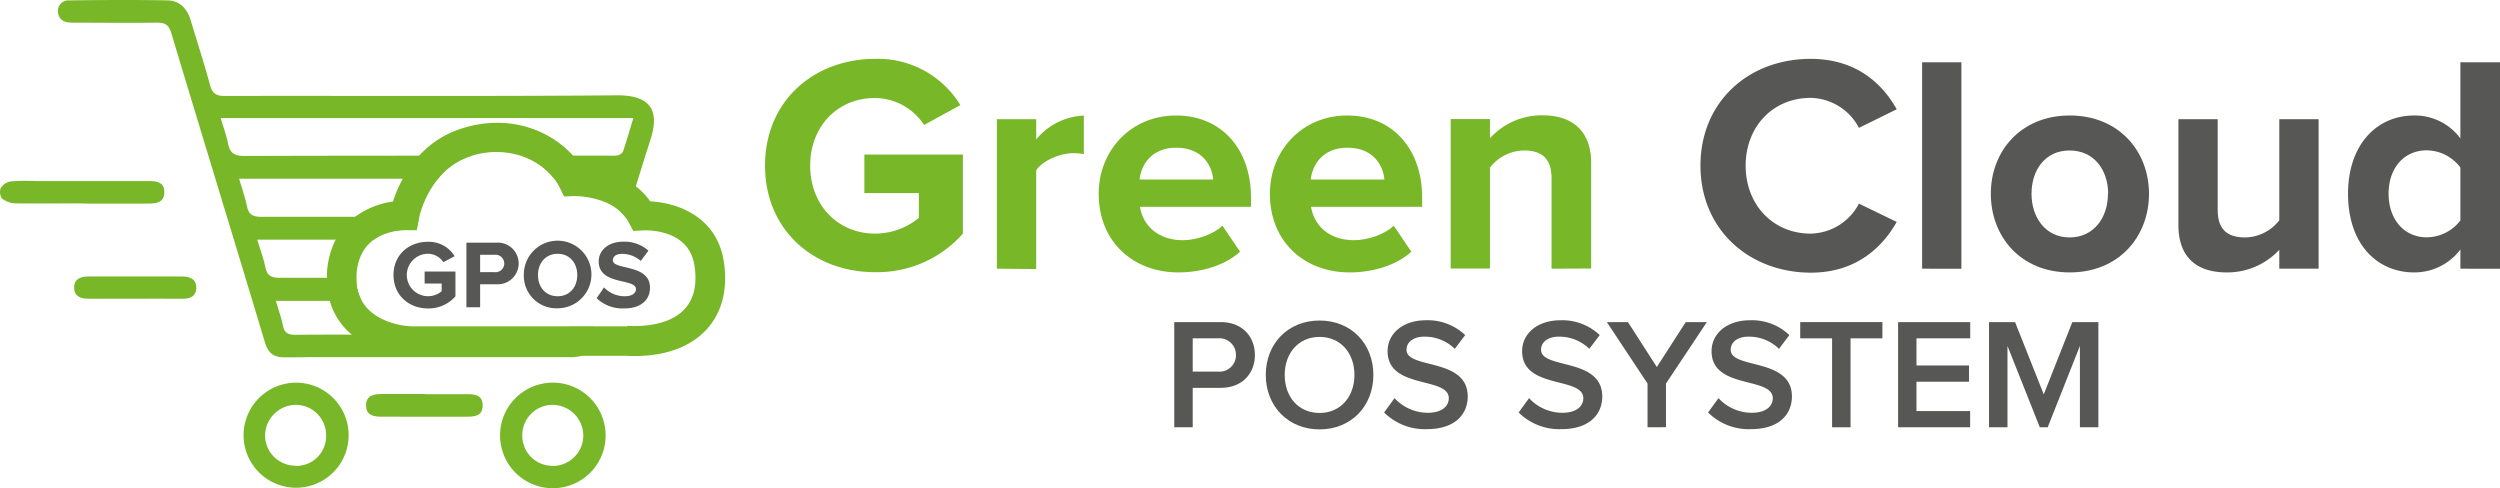
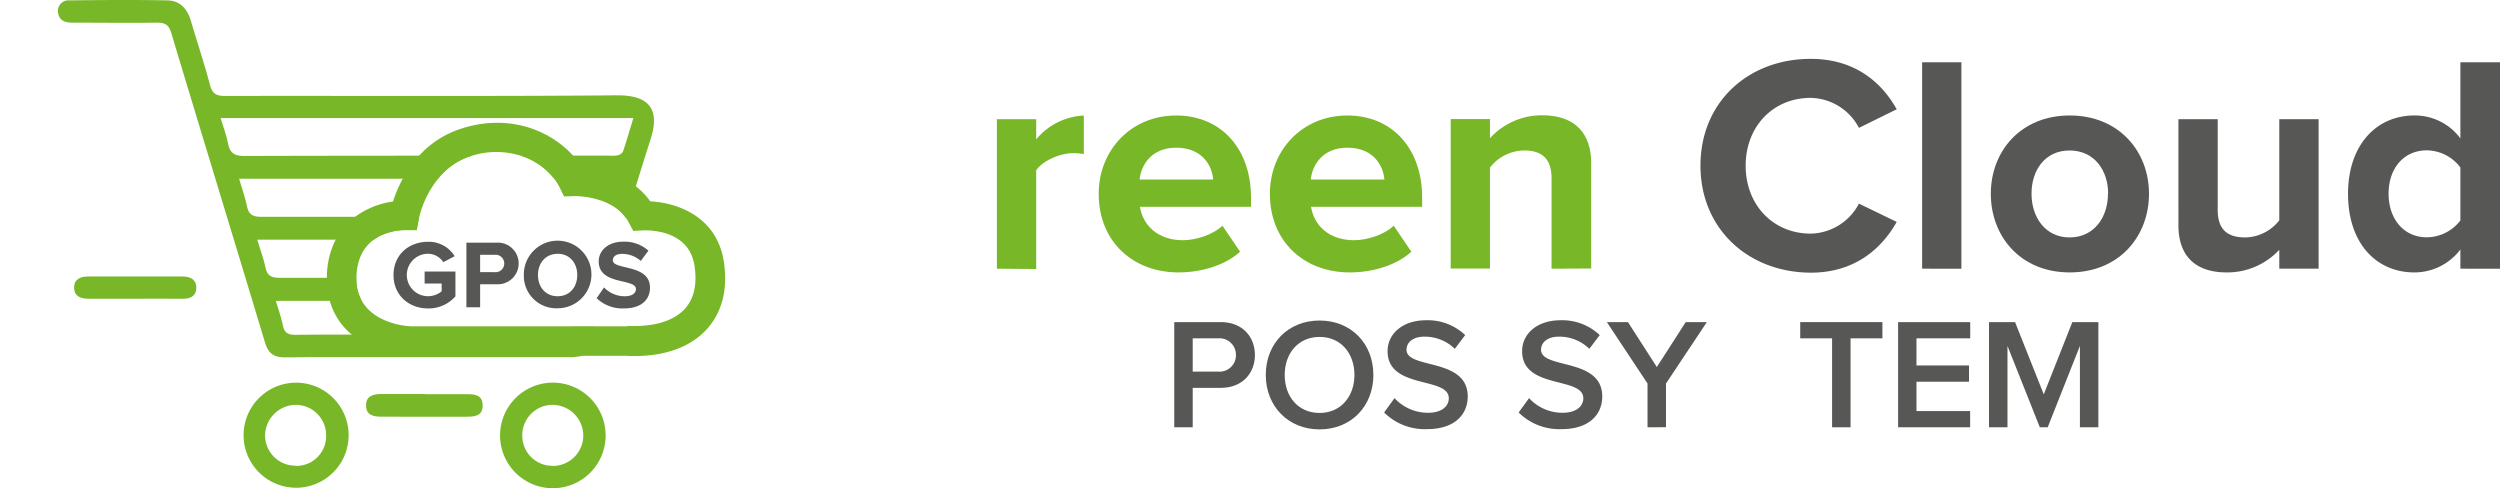
<svg xmlns="http://www.w3.org/2000/svg" width="583.687" height="113.987" viewBox="0 0 583.687 113.987">
  <g transform="translate(180.617 -113.037)">
    <g transform="translate(-258 113.013)">
      <g transform="translate(169.258 56.218)">
        <path d="M186.37,73.242c0-4.778,3.614-7.762,8.055-7.762a7.038,7.038,0,0,1,6.218,3.364L198,70.24a4.312,4.312,0,0,0-3.571-1.966,4.955,4.955,0,1,0,3.182,8.754V75.217h-3.976V72.422h7.193v5.8a8.349,8.349,0,0,1-6.4,2.82C189.984,81.038,186.37,78,186.37,73.242Z" transform="translate(-186.37 -65.221)" fill="#575756" />
        <path d="M206.1,80.8V65.709h7.055a4.864,4.864,0,1,1,0,9.711h-3.847V80.8Zm8.84-10.229a2.035,2.035,0,0,0-2.234-2.027h-3.4V72.6h3.4a2.035,2.035,0,0,0,2.234-2.027Z" transform="translate(-189.084 -65.251)" fill="#575756" />
        <path d="M221.65,73.2a7.891,7.891,0,1,1,7.9,7.762,7.581,7.581,0,0,1-7.9-7.762Zm12.471,0c0-2.829-1.785-4.959-4.571-4.959s-4.6,2.13-4.6,4.959,1.794,4.95,4.6,4.95S234.121,76,234.121,73.2Z" transform="translate(-191.222 -65.18)" fill="#575756" />
        <path d="M241.36,78.636l1.725-2.51a6.632,6.632,0,0,0,4.864,2.061c1.794,0,2.587-.793,2.587-1.673,0-2.587-8.694-.793-8.694-6.468,0-2.51,2.173-4.6,5.727-4.6a8.392,8.392,0,0,1,5.882,2.1l-1.785,2.4a6.494,6.494,0,0,0-4.39-1.647c-1.354,0-2.13.586-2.13,1.492,0,2.372,8.668.768,8.668,6.4,0,2.76-1.992,4.838-6.037,4.838A8.676,8.676,0,0,1,241.36,78.636Z" transform="translate(-193.934 -65.216)" fill="#575756" />
      </g>
      <path d="M225.973,22.28c-30.5.259-60.993.086-91.5.147-2.044,0-2.915-.6-3.45-2.587-1.363-5.088-3.019-10.108-4.528-15.153C125.687,2,123.91.167,121.151.115c-7.624-.147-15.248-.095-22.872,0a2.493,2.493,0,0,0-2.691,3.1c.431,1.872,1.915,2.1,3.51,2.1,6.537,0,13.075.086,19.612,0,1.932,0,2.717.578,3.286,2.458,7.236,24.045,14.6,48.056,21.837,72.11.776,2.587,2,3.605,4.778,3.571q3.027,0,6.037-.052h59.509a13.4,13.4,0,0,0,3.372-.224c1.121-.354,1.466-1.233,2.148-3.45.052-.19.121-.388.181-.6.285-.949.569-1.889.862-2.837h-5.485c-.138.379-.285.759-.431,1.138s-1.544.707-2.354.716H164.066c-4.373,0-8.745,0-13.118.052-1.785,0-2.587-.543-2.906-2.225-.388-1.854-1.035-3.648-1.639-5.7h20.026a10.487,10.487,0,0,1-1.242-5.39H147.266c-1.923,0-2.9-.5-3.3-2.441-.44-2.1-1.2-4.123-1.906-6.46h27.236a10.159,10.159,0,0,1,1.164-.733,13.437,13.437,0,0,1,5.916-1.483h2.889l.543-2.837a1.726,1.726,0,0,1,.069-.285h-36.9c-1.932,0-2.906-.509-3.312-2.441-.431-2.1-1.164-4.14-1.837-6.451h46.452a15.869,15.869,0,0,1,7.262-5.175l.63-.2H179.72q-20.363,0-40.716.06c-2.285,0-3.32-.69-3.752-2.881-.388-1.932-1.1-3.795-1.725-5.96h96.345c-.862,2.794-1.57,5.339-2.432,7.84a1.9,1.9,0,0,1-1.3.862,8.624,8.624,0,0,1-2,.06H203.592a16.033,16.033,0,0,1,7.762,5.33h14.2c-.241.862-.466,1.621-.681,2.4-.328,1.164-.638,2.277-.992,3.355a10.591,10.591,0,0,1,4.312,3.519c.4-1.3.785-2.587,1.19-3.916s.733-2.423,1.1-3.631c1.1-3.562,2.2-7.115,3.338-10.66C235.986,26.222,234.313,22.2,225.973,22.28Z" transform="translate(-4.615 0)" fill="#78b727" />
      <path d="M227.423,103.61a12.324,12.324,0,1,0,.233,0Zm0,19.414a7,7,0,0,1-7.02-6.986h0a7.089,7.089,0,0,1,6.9-7.245h.147a7.219,7.219,0,0,1,7.2,7.176,7.133,7.133,0,0,1-7.167,7.089Z" transform="translate(-21.08 -14.248)" fill="#78b727" />
      <path d="M157.915,103.62a12.264,12.264,0,1,0,.267,0ZM157.838,123a7.089,7.089,0,0,1-7.038-6.977,7.245,7.245,0,0,1,7.167-7.227,7.089,7.089,0,0,1,7.089,7.081v.147a6.951,6.951,0,0,1-6.857,7.029Z" transform="translate(-11.53 -14.249)" fill="#78b727" />
-       <path d="M99.064,54.24c-5.175,0-10.349.06-15.585,0a5.425,5.425,0,0,1-3.148-1.121,2.587,2.587,0,0,1-.293-2.5,3.45,3.45,0,0,1,2.32-1.509,43.674,43.674,0,0,1,5.52-.086H114.27c1.984,0,4,.129,3.941,2.674s-2.122,2.587-4.071,2.587H99.064Z" transform="translate(-2.46 -6.733)" fill="#78b727" />
      <path d="M192.653,106.724H202.2c1.915,0,3.967,0,3.959,2.674,0,2.484-1.966,2.587-3.786,2.587H182.536c-1.794,0-3.562-.293-3.6-2.587s1.725-2.717,3.683-2.708h10.056Z" transform="translate(-16.09 -14.672)" fill="#78b727" />
      <path d="M114.313,80.062H103.273c-1.811,0-3.3-.517-3.364-2.518s1.44-2.674,3.217-2.674H125.2c1.794,0,3.277.664,3.234,2.674s-1.535,2.587-3.338,2.527C121.549,80.036,117.909,80.062,114.313,80.062Z" transform="translate(-5.22 -10.295)" fill="#78b727" />
      <path d="M261,65.611c-1.664-10.582-11.022-13.7-17.163-14.006a16.239,16.239,0,0,0-3.3-3.45,23.168,23.168,0,0,0-12.626-4.476,19.7,19.7,0,0,0-1.958-2.587c-5.563-6.27-15.524-10.1-26.607-6.339a22.484,22.484,0,0,0-9.608,6.339,26.961,26.961,0,0,0-3.743,5.33,30.315,30.315,0,0,0-2.225,5.226,19.362,19.362,0,0,0-8.918,3.622,15.36,15.36,0,0,0-4.476,5.3,19.379,19.379,0,0,0-2.035,8.581v.276a19.191,19.191,0,0,0,.673,5.382,15.524,15.524,0,0,0,5.071,7.848,23.64,23.64,0,0,0,13.8,5.011h50.341q.975.052,1.915.052c7.374,0,13.2-2.173,16.947-6.322C260.648,77.444,262,71.985,261,65.611Zm-22.51,15.171H188.055c-.776,0-8.512-.474-11.574-5.985a10.487,10.487,0,0,1-1.242-5.39V69.26c.112-4.528,1.941-7.184,4.1-8.745a10.16,10.16,0,0,1,1.164-.733,13.437,13.437,0,0,1,5.916-1.483h2.889l.543-2.837a1.724,1.724,0,0,1,.069-.285,23.044,23.044,0,0,1,4.373-8.84,15.869,15.869,0,0,1,7.262-5.175l.63-.2a18.974,18.974,0,0,1,11.428,0,16.033,16.033,0,0,1,7.762,5.33,12.358,12.358,0,0,1,1.345,2.156l1,2.018,2.242-.086a19.526,19.526,0,0,1,7.943,1.665,10.591,10.591,0,0,1,4.312,3.519,11.467,11.467,0,0,1,.6.983l1.044,1.966,2.217-.121c1.1-.052,10.755-.319,12.074,8.185.673,4.312-.069,7.71-2.225,10.1-2.587,2.889-7.374,4.312-13.471,4Z" transform="translate(-14.632 -4.572)" fill="#78b727" />
    </g>
    <g transform="translate(-2 -13.42)">
      <path d="M98,226.22V201.66h10.83c5.16,0,8,3.49,8,7.69s-2.87,7.66-8,7.66h-6.52v9.21Zm14.4-16.87a3.84,3.84,0,0,0-4.16-3.9h-5.93v7.77h5.93a3.84,3.84,0,0,0,4.17-3.87Z" transform="translate(-2.46)" fill="#575756" />
      <path d="M119.37,214c0-7.33,5.2-12.71,12.56-12.71s12.56,5.38,12.56,12.71-5.23,12.71-12.56,12.71S119.37,221.29,119.37,214Zm20.7,0c0-5.09-3.2-8.88-8.14-8.88s-8.14,3.79-8.14,8.88,3.17,8.87,8.14,8.87S140.07,219,140.07,214Z" transform="translate(-2.46)" fill="#575756" />
      <path d="M147,222.76l2.43-3.35a10.58,10.58,0,0,0,7.77,3.42c3.54,0,4.9-1.73,4.9-3.38,0-5.16-14.29-2-14.29-11,0-4.09,3.54-7.22,8.95-7.22a12.71,12.71,0,0,1,9.17,3.46l-2.43,3.21a10,10,0,0,0-7.14-2.84c-2.51,0-4.13,1.25-4.13,3.06,0,4.6,14.29,1.77,14.29,10.9,0,4.09-2.91,7.63-9.5,7.63A13.45,13.45,0,0,1,147,222.76Z" transform="translate(-2.46)" fill="#575756" />
      <path d="M178.41,222.76l2.43-3.35a10.58,10.58,0,0,0,7.77,3.42c3.54,0,4.9-1.73,4.9-3.38,0-5.16-14.29-2-14.29-11,0-4.09,3.53-7.22,8.95-7.22a12.72,12.72,0,0,1,9.17,3.46l-2.43,3.21a10,10,0,0,0-7.15-2.84c-2.5,0-4.12,1.25-4.12,3.06,0,4.6,14.29,1.77,14.29,10.9,0,4.09-2.91,7.63-9.5,7.63a13.45,13.45,0,0,1-10.02-3.89Z" transform="translate(-2.46)" fill="#575756" />
      <path d="M208.5,226.22V216L199,201.66h4.93l6.74,10.49,6.75-10.49h4.93L212.81,216v10.2Z" transform="translate(-2.46)" fill="#575756" />
-       <path d="M222.64,222.76l2.43-3.35a10.58,10.58,0,0,0,7.77,3.42c3.54,0,4.9-1.73,4.9-3.38,0-5.16-14.29-2-14.29-11,0-4.09,3.54-7.22,9-7.22a12.69,12.69,0,0,1,9.17,3.46l-2.43,3.21a10,10,0,0,0-7.14-2.84c-2.51,0-4.13,1.25-4.13,3.06,0,4.6,14.29,1.77,14.29,10.9,0,4.09-2.91,7.63-9.5,7.63a13.45,13.45,0,0,1-10.07-3.89Z" transform="translate(-2.46)" fill="#575756" />
      <path d="M251.59,226.22V205.45h-7.44v-3.79h19.19v3.79H255.9v20.77Z" transform="translate(-2.46)" fill="#575756" />
      <path d="M267,226.22V201.66h16.84v3.79H271.29v6.33h12.27v3.8H271.29v6.85h12.53v3.79Z" transform="translate(-2.46)" fill="#575756" />
      <path d="M309.45,226.22v-19l-7.52,19h-1.84l-7.55-19v19h-4.31V201.66h6.08l6.7,16.87,6.67-16.87h6.08v24.56Z" transform="translate(-2.46)" fill="#575756" />
    </g>
    <g transform="translate(-2 -13.42)">
-       <path d="M2.46,165.13c0-15.25,11.56-24.93,25.72-24.93A22.5,22.5,0,0,1,48.06,151l-8.46,4.63a13.85,13.85,0,0,0-11.42-6.29C19.37,149.3,13,156,13,165.13S19.37,181,28.18,181a16.06,16.06,0,0,0,10.19-3.68v-5.78H25.65v-9h23V181a26.64,26.64,0,0,1-20.45,9C14,190.06,2.46,180.3,2.46,165.13Z" transform="translate(-2.46)" fill="#78b727" />
      <path d="M56.59,189.19v-34.9h9.18V159a15.3,15.3,0,0,1,11.12-5.56v9a12,12,0,0,0-2.53-.22c-3,0-7.08,1.74-8.59,4v23.05Z" transform="translate(-2.46)" fill="#78b727" />
      <path d="M80.36,171.7c0-10.11,7.52-18.28,18.07-18.28s17.49,7.8,17.49,19.15v2.17H90c.65,4.26,4.11,7.8,10,7.8,3,0,7-1.23,9.25-3.39l4.12,6.07c-3.47,3.18-9,4.84-14.38,4.84C88.39,190.06,80.36,182.9,80.36,171.7Zm18.07-10.76c-5.71,0-8.17,4-8.53,7.44h17.2C106.81,165.05,104.5,160.94,98.43,160.94Z" transform="translate(-2.46)" fill="#78b727" />
      <path d="M120.33,171.7c0-10.11,7.52-18.28,18.07-18.28s17.48,7.8,17.48,19.15v2.17H129.94c.65,4.26,4.12,7.8,10.05,7.8,3,0,7-1.23,9.25-3.39l4.12,6.07c-3.47,3.18-9,4.84-14.39,4.84C128.35,190.06,120.33,182.9,120.33,171.7Zm18.07-10.76c-5.71,0-8.17,4-8.53,7.44h17.2C146.78,165.05,144.47,160.94,138.4,160.94Z" transform="translate(-2.46)" fill="#78b727" />
      <path d="M186.09,189.19v-21.1c0-4.84-2.52-6.5-6.43-6.5a10.22,10.22,0,0,0-7.95,4v23.56h-9.17v-34.9h9.17v4.48a16.34,16.34,0,0,1,12.22-5.35c7.73,0,11.41,4.34,11.41,11.13v24.64Z" transform="translate(-2.46)" fill="#78b727" />
      <path d="M220.86,165.13c0-14.89,11.2-24.93,25.73-24.93,10.55,0,16.69,5.7,20.09,11.77l-8.82,4.34a13,13,0,0,0-11.27-7c-8.82,0-15.18,6.72-15.18,15.83S237.77,181,246.59,181a13,13,0,0,0,11.27-7l8.82,4.27c-3.4,6-9.54,11.85-20.09,11.85C232.06,190.06,220.86,179.94,220.86,165.13Z" transform="translate(-2.46)" fill="#575756" />
      <path d="M272.61,189.19V141h9.17v48.2Z" transform="translate(-2.46)" fill="#575756" />
      <path d="M288.65,171.7c0-9.9,6.94-18.28,18.43-18.28s18.5,8.38,18.5,18.28-6.94,18.36-18.5,18.36S288.65,181.6,288.65,171.7Zm27.39,0c0-5.42-3.18-10.11-9-10.11s-8.89,4.69-8.89,10.11,3.18,10.19,8.89,10.19S316,177.2,316,171.7Z" transform="translate(-2.46)" fill="#575756" />
      <path d="M356,189.19v-4.41a16.58,16.58,0,0,1-12.28,5.28c-7.66,0-11.27-4.19-11.27-11V154.29h9.17v21.17c0,4.84,2.53,6.43,6.43,6.43a10.27,10.27,0,0,0,7.95-4v-23.6h9.18v34.9Z" transform="translate(-2.46)" fill="#575756" />
      <path d="M398.28,189.19v-4.48a13.43,13.43,0,0,1-10.76,5.35c-8.75,0-15.47-6.65-15.47-18.36,0-11.34,6.58-18.28,15.47-18.28a13.21,13.21,0,0,1,10.76,5.35V141h9.25v48.2Zm0-11.27V165.56a9.94,9.94,0,0,0-7.87-4c-5.28,0-8.89,4.12-8.89,10.11s3.61,10.19,8.89,10.19a9.94,9.94,0,0,0,7.87-3.94Z" transform="translate(-2.46)" fill="#575756" />
    </g>
  </g>
</svg>